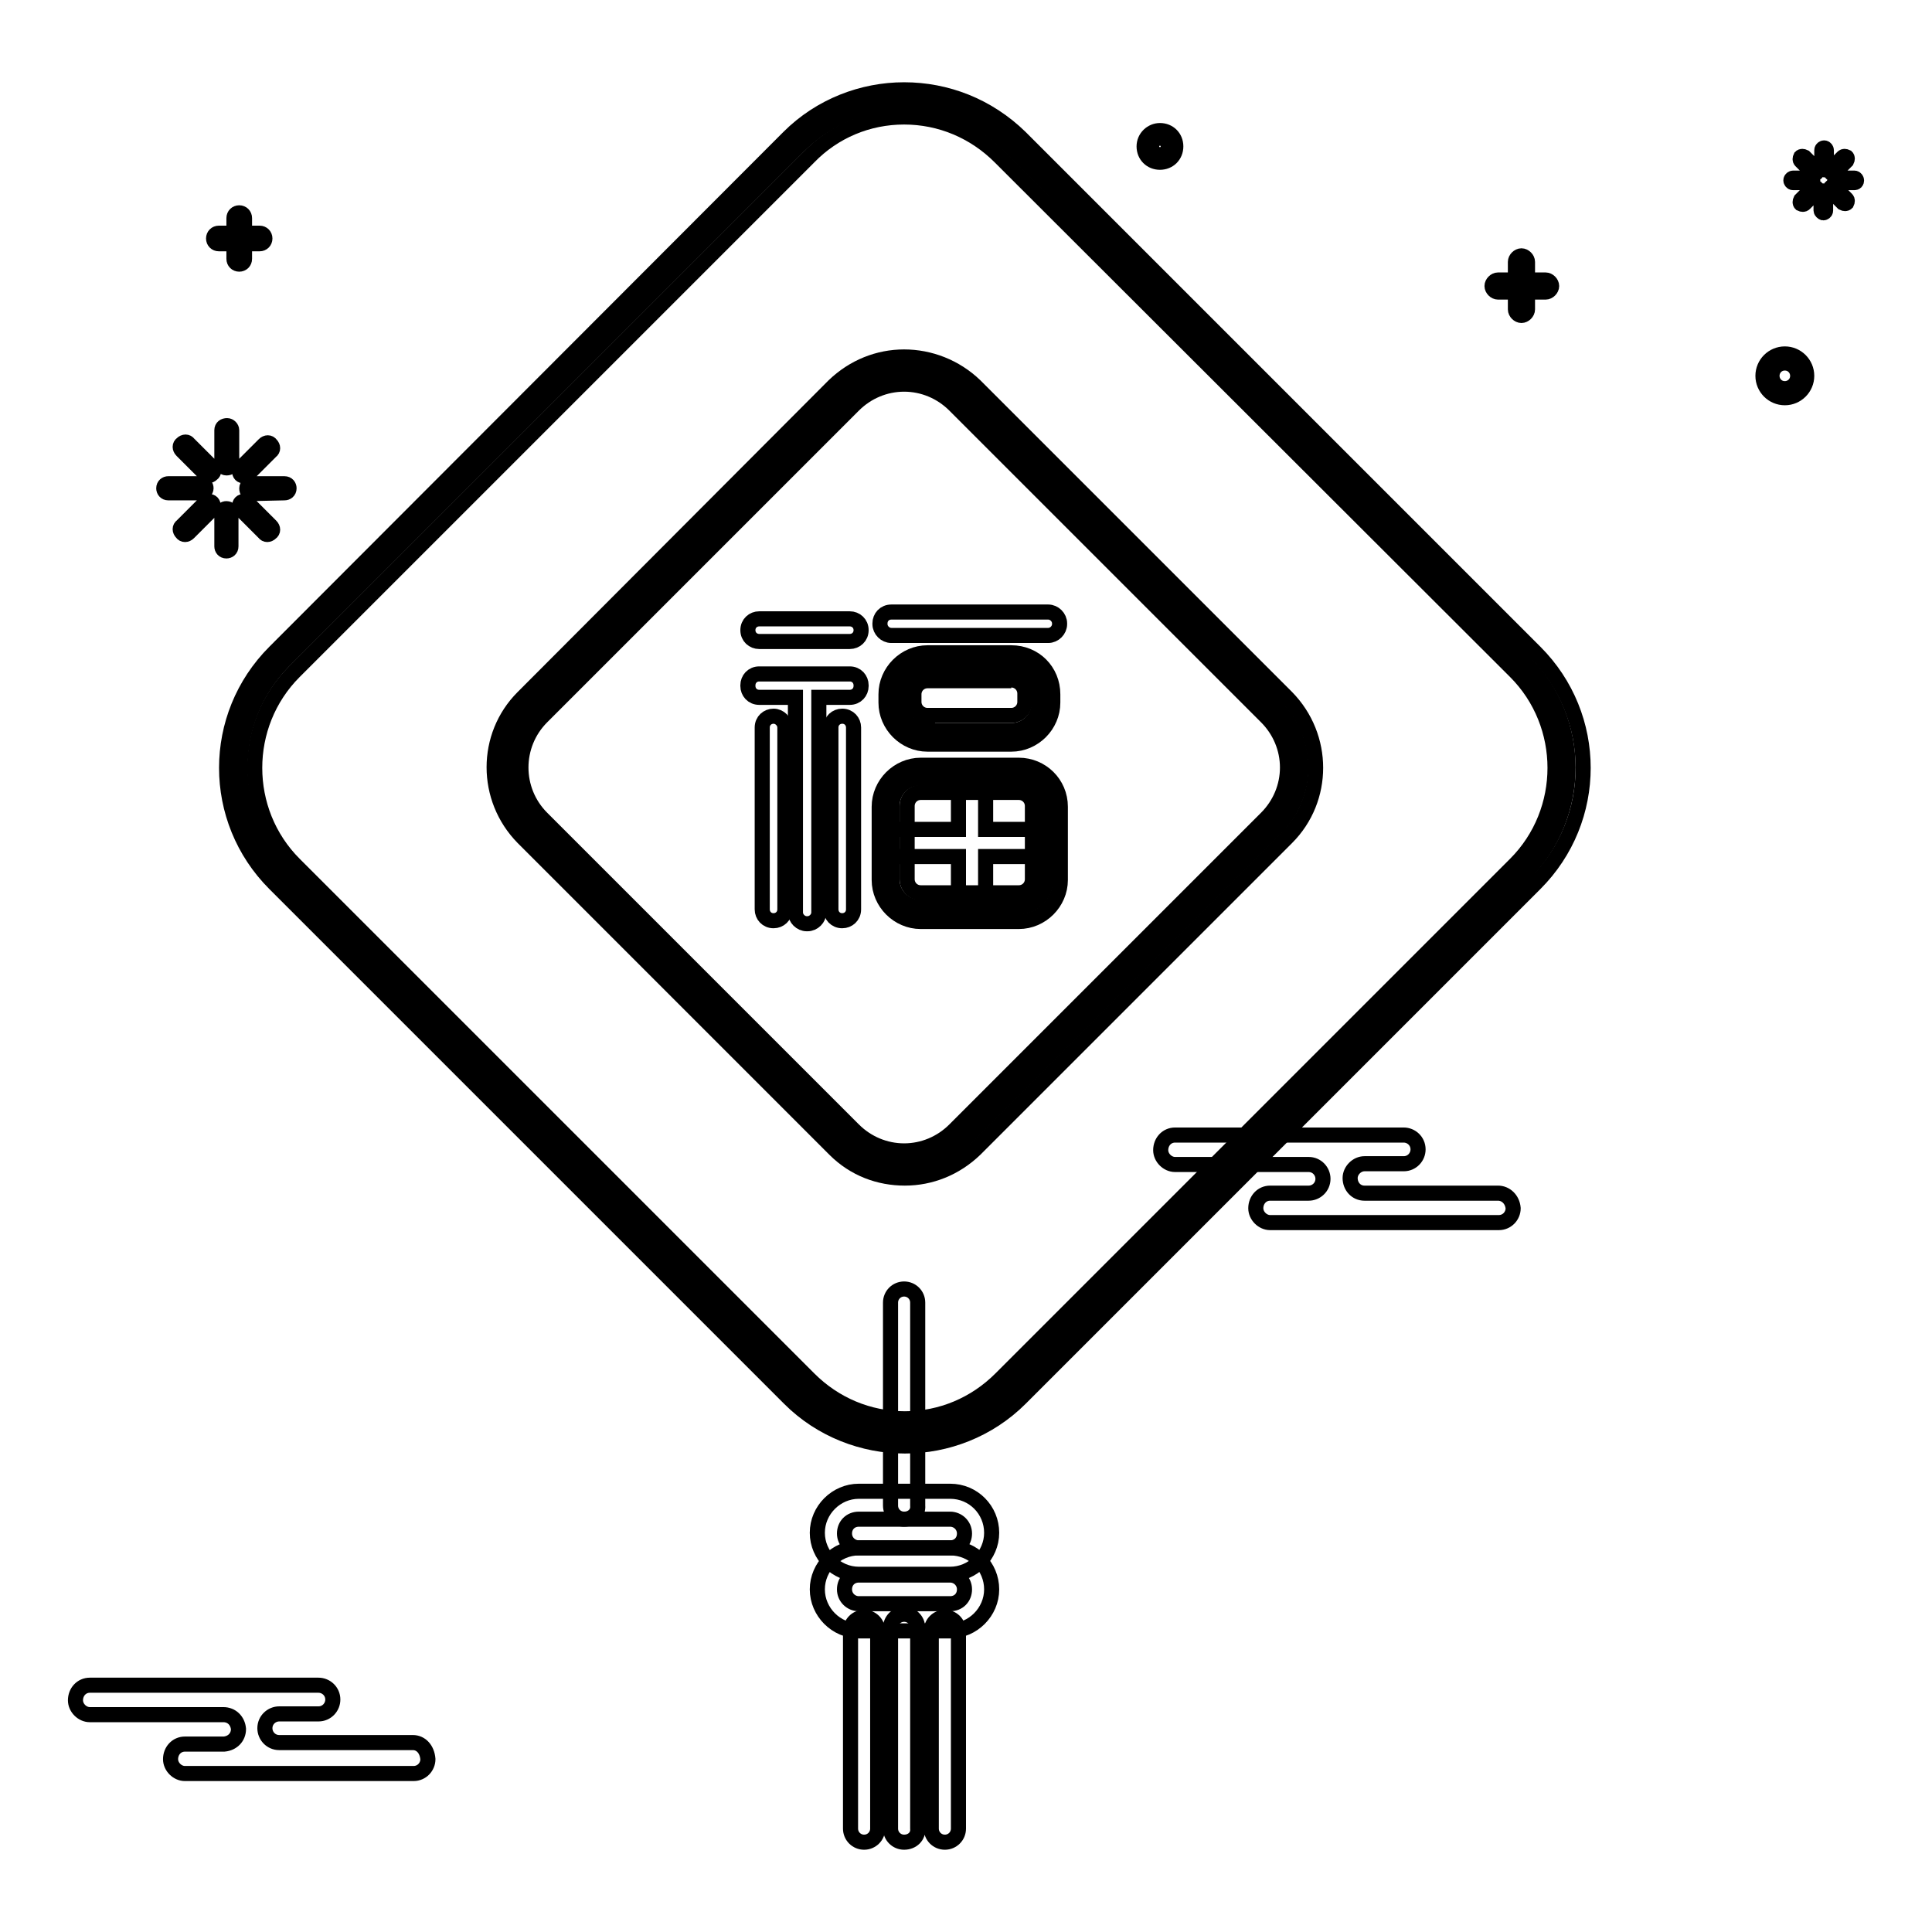
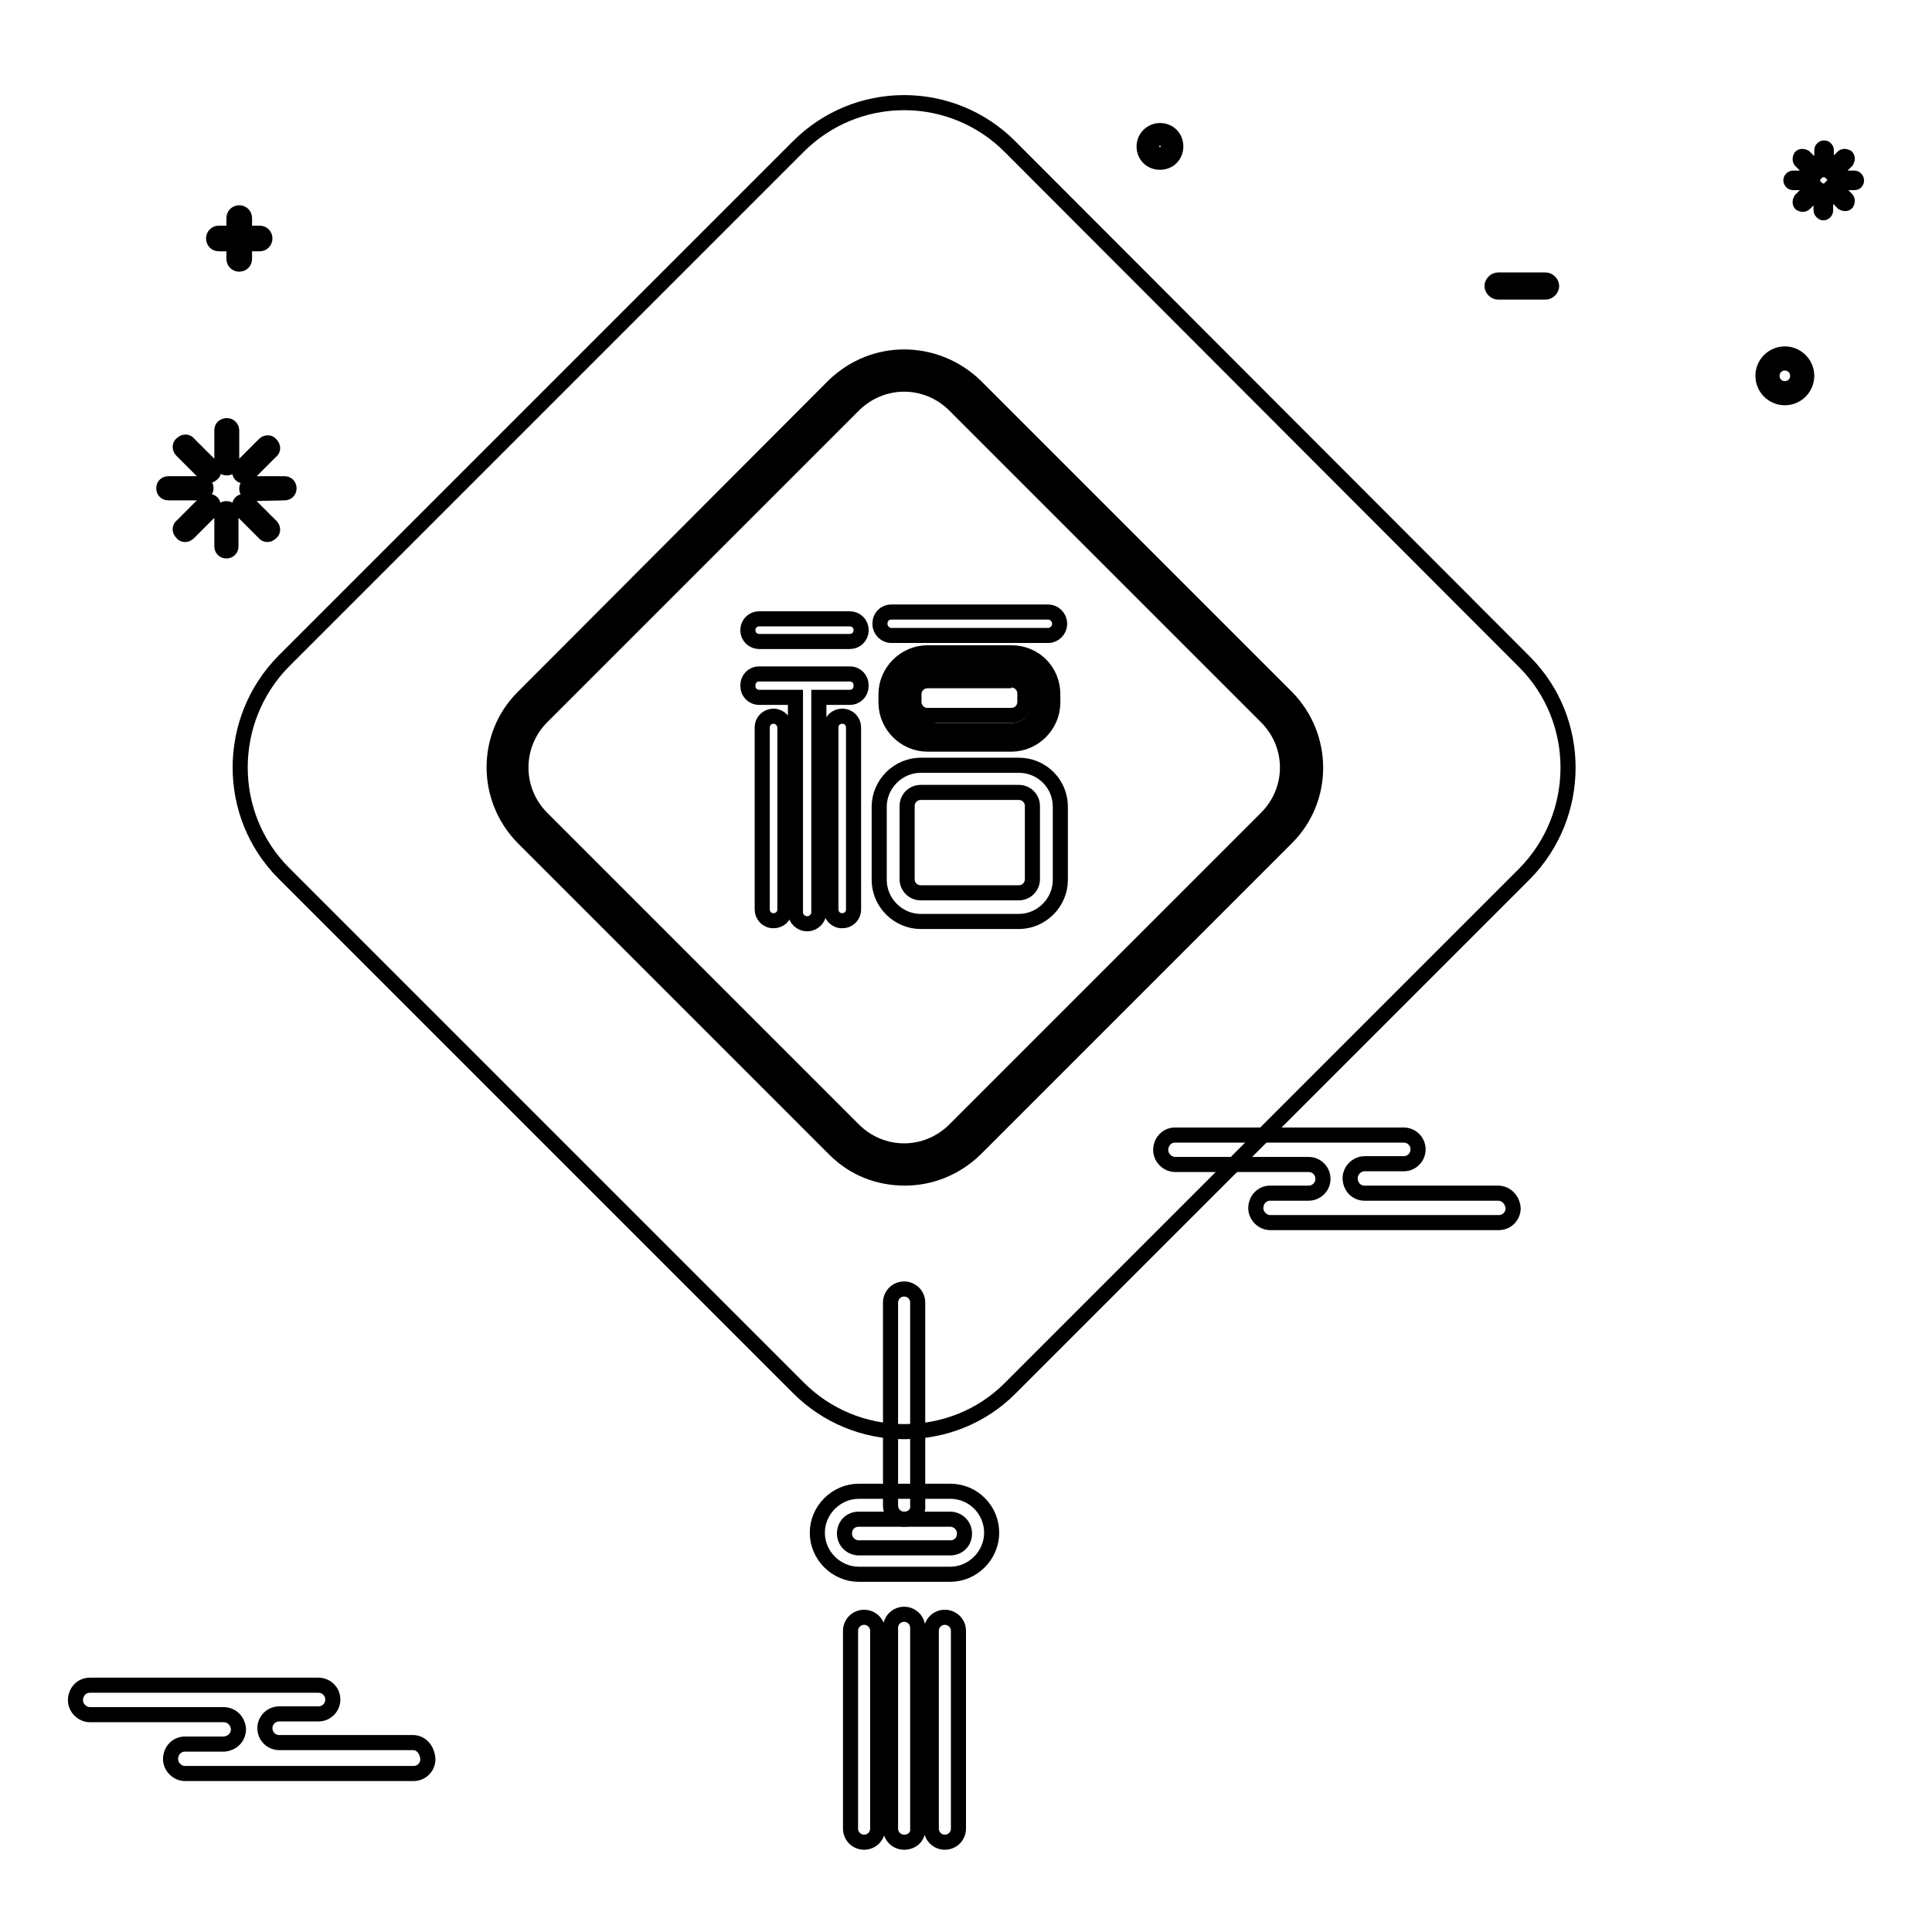
<svg xmlns="http://www.w3.org/2000/svg" version="1.1" x="0px" y="0px" viewBox="0 0 256 256" enable-background="new 0 0 256 256" xml:space="preserve">
  <g>
    <path stroke-width="2" fill-opacity="0" stroke="#000000" d="M119.8,201.3c-1,0-1.8-0.8-1.8-1.8v-26.9c0-1,0.8-1.8,1.8-1.8c1,0,1.8,0.8,1.8,1.8v26.9 C121.7,200.5,120.9,201.3,119.8,201.3z M198.5,158.1h-17.7c-1.1,0-1.9-0.9-1.9-2c0-1,0.9-1.9,1.9-1.9h5.2c1.1,0,1.9-0.9,1.9-1.9 c0-1.1-0.9-1.9-1.9-1.9c0,0,0,0,0,0h-30.3c-1.1,0-1.9,0.9-1.9,2c0,1,0.9,1.9,1.9,1.9h17.7c1.1,0,1.9,0.9,1.9,1.9 c0,1.1-0.9,1.9-1.9,1.9h-5.1c-1.1,0-1.9,0.9-1.9,2c0,1,0.9,1.9,1.9,1.9h30.3c1.1,0,1.9-0.9,1.9-1.9 C200.4,158.9,199.5,158.1,198.5,158.1z M54.7,230.9H37c-1.1,0-1.9-0.9-1.9-1.9c0-1.1,0.9-1.9,1.9-1.9h5.2c1.1,0,1.9-0.9,1.9-1.9 c0-1.1-0.9-1.9-1.9-1.9c0,0,0,0,0,0H11.9c-1.1,0-1.9,0.9-1.9,2c0,1,0.9,1.9,1.9,1.9h17.7c1.1,0,1.9,0.8,2,1.9c0,1.1-0.8,1.9-1.9,2 c0,0,0,0-0.1,0h-5.1c-1.1,0-1.9,0.9-1.9,2c0,1,0.9,1.9,1.9,1.9h30.3c1.1,0,1.9-0.9,1.9-1.9C56.6,231.8,55.8,230.9,54.7,230.9z  M119.8,244.1c-1,0-1.8-0.8-1.8-1.8v-26.6c0-1,0.8-1.8,1.8-1.8c1,0,1.8,0.8,1.8,1.8v26.6C121.7,243.3,120.9,244.1,119.8,244.1z  M114.5,244.1c-1,0-1.8-0.8-1.8-1.8v-26.2c0-1,0.8-1.8,1.8-1.8c1,0,1.8,0.8,1.8,1.8v26.2C116.3,243.3,115.5,244.1,114.5,244.1z  M125.2,244.1c-1,0-1.8-0.8-1.8-1.8v-26.2c0-1,0.8-1.8,1.8-1.8c1,0,1.8,0.8,1.8,1.8v26.2C127,243.3,126.2,244.1,125.2,244.1z" />
    <path stroke-width="2" fill-opacity="0" stroke="#000000" d="M119.8,189.7c-5.3,0-10.3-2.1-14-5.8l-68.2-68.2c-7.7-7.7-7.7-20.3,0-28.1l68.2-68.2 c3.7-3.7,8.7-5.8,14-5.8c5.3,0,10.3,2.1,14,5.8L202,87.7c7.7,7.7,7.7,20.3,0,28.1l-68.2,68.2C130.1,187.7,125.1,189.7,119.8,189.7 L119.8,189.7z" />
-     <path stroke-width="2" fill-opacity="0" stroke="#000000" d="M119.8,15.5c4.8,0,9.3,1.9,12.7,5.3L200.8,89c7,7,7,18.5,0,25.5l-68.2,68.2c-3.4,3.4-7.9,5.3-12.7,5.3 s-9.3-1.9-12.7-5.3l-68.2-68.2c-7-7-7-18.5,0-25.5l68.2-68.2C110.5,17.4,115,15.5,119.8,15.5 M119.8,11.9c-5.5,0-11.1,2.1-15.3,6.3 L36.4,86.4c-8.5,8.5-8.5,22.2,0,30.7l68.2,68.2c4.2,4.2,9.8,6.3,15.3,6.3c5.5,0,11.1-2.1,15.3-6.3l68.2-68.2 c8.5-8.5,8.5-22.2,0-30.7l-68.2-68.2C130.9,14,125.4,11.9,119.8,11.9L119.8,11.9z" />
    <path stroke-width="2" fill-opacity="0" stroke="#000000" d="M119.8,154.3c-3,0-5.9-1.2-8-3.3l-41.3-41.3c-4.4-4.4-4.4-11.6,0-16l41.3-41.3c2.1-2.1,5-3.3,8-3.3 c3,0,5.9,1.2,8,3.3l41.3,41.3c2.1,2.1,3.3,5,3.3,8s-1.2,5.9-3.3,8L127.8,151C125.7,153.2,122.9,154.3,119.8,154.3z" />
    <path stroke-width="2" fill-opacity="0" stroke="#000000" d="M119.8,50.9c2.5,0,4.9,1,6.7,2.8L167.8,95c1.8,1.8,2.8,4.2,2.8,6.7c0,2.5-1,4.9-2.8,6.7l-41.3,41.3 c-1.8,1.8-4.2,2.8-6.7,2.8c-2.5,0-4.9-1-6.7-2.8l-41.3-41.3c-3.7-3.7-3.7-9.7,0-13.4l41.3-41.3C114.9,51.9,117.3,50.9,119.8,50.9  M119.8,47.3c-3.4,0-6.7,1.3-9.3,3.8L69.3,92.4c-5.1,5.1-5.1,13.4,0,18.6l41.3,41.3c2.6,2.6,5.9,3.8,9.3,3.8c3.4,0,6.7-1.3,9.3-3.8 l41.3-41.3c5.1-5.1,5.1-13.4,0-18.6l-41.3-41.3C126.6,48.6,123.2,47.3,119.8,47.3z" />
    <path stroke-width="2" fill-opacity="0" stroke="#000000" d="M125.9,201.3c1,0,1.9,0.8,1.9,1.9s-0.8,1.9-1.9,1.9h-12.1c-1,0-1.9-0.8-1.9-1.9s0.8-1.9,1.9-1.9H125.9  M125.9,197.6h-12.1c-3,0-5.5,2.5-5.5,5.5s2.5,5.5,5.5,5.5h12.1c3,0,5.5-2.5,5.5-5.5S129,197.6,125.9,197.6z" />
-     <path stroke-width="2" fill-opacity="0" stroke="#000000" d="M125.9,208.7c1,0,1.9,0.8,1.9,1.9s-0.8,1.9-1.9,1.9h-12.1c-1,0-1.9-0.8-1.9-1.9s0.8-1.9,1.9-1.9H125.9  M125.9,205.1h-12.1c-3,0-5.5,2.5-5.5,5.5s2.5,5.5,5.5,5.5h12.1c3,0,5.5-2.5,5.5-5.5S129,205.1,125.9,205.1z" />
    <path stroke-width="2" fill-opacity="0" stroke="#000000" d="M30.7,61.4c0,0.4-0.3,0.6-0.7,0.6c-0.3,0-0.6-0.3-0.6-0.6v-4.4c0-0.4,0.3-0.6,0.7-0.6 c0.3,0,0.6,0.3,0.6,0.6V61.4z M28.1,61.9c0.3,0.3,0.3,0.7,0,0.9c0,0,0,0,0,0c-0.3,0.3-0.7,0.3-0.9,0l0,0l-3.1-3.1 c-0.3-0.3-0.3-0.7,0-0.9c0.3-0.3,0.7-0.3,0.9,0c0,0,0,0,0,0L28.1,61.9z M26.7,64.1c0.4,0,0.6,0.3,0.6,0.6s-0.3,0.6-0.6,0.6h-4.4 c-0.4,0-0.6-0.3-0.6-0.6c0-0.4,0.3-0.6,0.6-0.6c0,0,0,0,0,0H26.7z M27.2,66.6c0.3-0.2,0.7-0.2,0.9,0c0.2,0.2,0.2,0.6,0,0.9 l-3.1,3.1c-0.3,0.3-0.7,0.3-0.9,0c0,0,0,0,0,0c-0.3-0.3-0.3-0.7,0-0.9c0,0,0,0,0,0L27.2,66.6z M29.4,68c0-0.4,0.3-0.6,0.6-0.6 c0.4,0,0.6,0.3,0.6,0.6v4.4c0,0.4-0.3,0.6-0.6,0.6l0,0c-0.4,0-0.6-0.3-0.6-0.6c0,0,0,0,0,0L29.4,68z M31.9,67.5 c-0.2-0.3-0.2-0.7,0-0.9c0.2-0.2,0.6-0.2,0.9,0l3.1,3.1c0.3,0.3,0.3,0.7,0,0.9c-0.3,0.3-0.7,0.3-0.9,0c0,0,0,0,0,0L31.9,67.5z  M33.3,65.4c-0.4,0-0.6-0.3-0.6-0.7c0-0.3,0.3-0.6,0.6-0.6h4.4c0.4,0,0.6,0.3,0.6,0.6c0,0.4-0.3,0.6-0.6,0.6c0,0,0,0,0,0L33.3,65.4 z M32.8,62.9c-0.3,0.2-0.7,0.2-0.9,0c-0.2-0.2-0.2-0.6,0-0.9l3.1-3.1c0.3-0.3,0.7-0.3,0.9,0c0.3,0.3,0.3,0.7,0,0.9L32.8,62.9z" />
    <path stroke-width="2" fill-opacity="0" stroke="#000000" d="M242,22.2c0,0.2-0.1,0.3-0.3,0.3c-0.2,0-0.3-0.2-0.3-0.3l0,0v-2.3c0-0.2,0.2-0.3,0.3-0.3 c0.2,0,0.3,0.2,0.3,0.3V22.2z M240.7,22.4c0.1,0.1,0.1,0.4,0,0.5c-0.1,0.1-0.3,0.1-0.5,0l-1.6-1.6c-0.1-0.1-0.1-0.3,0-0.5 c0.1-0.1,0.3-0.1,0.5,0L240.7,22.4L240.7,22.4z M239.9,23.6c0.2,0,0.3,0.2,0.3,0.3c0,0.2-0.2,0.3-0.3,0.3h-2.3 c-0.2,0-0.3-0.2-0.3-0.3c0-0.2,0.2-0.3,0.3-0.3H239.9z M240.2,24.9c0.1-0.1,0.3-0.1,0.5,0c0.1,0.1,0.1,0.3,0,0.5l-1.6,1.6 c-0.1,0.1-0.3,0.1-0.5,0l0,0c-0.1-0.1-0.1-0.3,0-0.5c0,0,0,0,0,0L240.2,24.9z M241.3,25.6c0-0.2,0.1-0.3,0.3-0.3 c0.2,0,0.3,0.1,0.3,0.3c0,0,0,0,0,0v2.3c0,0.2-0.2,0.3-0.3,0.3s-0.3-0.2-0.3-0.3l0,0V25.6z M242.6,25.3c-0.1-0.1-0.1-0.3,0-0.5 c0.1-0.1,0.3-0.1,0.5,0l0,0l1.6,1.6c0.1,0.1,0.1,0.3,0,0.5c-0.1,0.1-0.3,0.1-0.5,0c0,0,0,0,0,0L242.6,25.3z M243.4,24.2 c-0.2,0-0.3-0.2-0.3-0.3c0-0.2,0.2-0.3,0.3-0.3l0,0h2.3c0.2,0,0.3,0.2,0.3,0.3c0,0.2-0.1,0.3-0.3,0.3l0,0L243.4,24.2z M243.1,22.9 c-0.1,0.1-0.3,0.1-0.5,0c-0.1-0.1-0.1-0.3,0-0.5c0,0,0,0,0,0l1.6-1.6c0.1-0.1,0.3-0.1,0.5,0c0.1,0.1,0.1,0.3,0,0.5v0L243.1,22.9z" />
    <path stroke-width="2" fill-opacity="0" stroke="#000000" d="M236.5,52.2c-1.3,0-2.3-1-2.3-2.3c0-1.3,1-2.3,2.3-2.3c1.3,0,2.3,1,2.3,2.3 C238.8,51.2,237.8,52.2,236.5,52.2z" />
    <path stroke-width="2" fill-opacity="0" stroke="#000000" d="M236.5,48.1c1,0,1.7,0.8,1.7,1.7c0,1-0.8,1.7-1.7,1.7c-1,0-1.7-0.8-1.7-1.7 C234.8,48.9,235.5,48.1,236.5,48.1 M236.5,46.9c-1.6,0-2.9,1.3-2.9,2.9s1.3,2.9,2.9,2.9c1.6,0,2.9-1.3,2.9-2.9 S238.1,46.9,236.5,46.9z" />
    <path stroke-width="2" fill-opacity="0" stroke="#000000" d="M153.7,20.9c-0.8,0-1.5-0.7-1.5-1.5c0-0.8,0.7-1.5,1.5-1.5s1.5,0.7,1.5,1.5 C155.2,20.2,154.5,20.9,153.7,20.9z" />
    <path stroke-width="2" fill-opacity="0" stroke="#000000" d="M153.7,18.5c0.5,0,0.9,0.4,0.9,0.9c0,0.5-0.4,0.9-0.9,0.9c-0.5,0-0.9-0.4-0.9-0.9 C152.8,18.9,153.2,18.5,153.7,18.5 M153.7,17.3c-1.1,0-2.1,0.9-2.1,2.1c0,1.2,0.9,2.1,2.1,2.1s2.1-0.9,2.1-2.1 C155.8,18.2,154.9,17.3,153.7,17.3z" />
-     <path stroke-width="2" fill-opacity="0" stroke="#000000" d="M202.4,41c0,0.4-0.4,0.8-0.8,0.8c-0.4,0-0.8-0.4-0.8-0.8v-6.3c0-0.4,0.4-0.8,0.8-0.8s0.8,0.4,0.8,0.8V41z" />
    <path stroke-width="2" fill-opacity="0" stroke="#000000" d="M198.5,38.7c-0.4,0-0.8-0.4-0.8-0.8c0-0.4,0.4-0.8,0.8-0.8h6.3c0.4,0,0.8,0.4,0.8,0.8 c0,0.4-0.4,0.8-0.8,0.8H198.5z" />
    <path stroke-width="2" fill-opacity="0" stroke="#000000" d="M32.4,34.3c0,0.4-0.3,0.7-0.7,0.7c-0.4,0-0.7-0.3-0.7-0.7v-5.4c0-0.4,0.3-0.7,0.7-0.7 c0.4,0,0.7,0.3,0.7,0.7V34.3z" />
    <path stroke-width="2" fill-opacity="0" stroke="#000000" d="M29,32.3c-0.4,0-0.7-0.3-0.7-0.7c0-0.4,0.3-0.7,0.7-0.7c0,0,0,0,0,0h5.4c0.4,0,0.7,0.3,0.7,0.7 c0,0.4-0.3,0.7-0.7,0.7H29z" />
    <path stroke-width="2" fill-opacity="0" stroke="#000000" d="M100.6,92.4c-0.9,0-1.5-0.7-1.5-1.5v-0.1c0-0.8,0.6-1.5,1.5-1.5h12c0.9,0,1.5,0.7,1.5,1.5v0.1 c0,0.8-0.6,1.5-1.5,1.5h-4.1v28.5c0,0.8-0.7,1.5-1.5,1.5h-0.1c-0.8,0-1.5-0.7-1.5-1.5V92.4H100.6z M100.6,85 c-0.8,0-1.5-0.6-1.5-1.5c0-0.9,0.7-1.5,1.5-1.5h12c0.8,0,1.5,0.6,1.5,1.5c0,0.9-0.7,1.5-1.5,1.5H100.6z M138.9,81.1 c0.8,0,1.5,0.7,1.5,1.5v0.1c0,0.8-0.7,1.5-1.5,1.5h-20.8c-0.8,0-1.5-0.7-1.5-1.5v-0.1c0-0.8,0.6-1.5,1.5-1.5H138.9z" />
    <path stroke-width="2" fill-opacity="0" stroke="#000000" d="M104,120.5c0,0.9-0.7,1.5-1.5,1.5l0,0c-0.9,0-1.5-0.7-1.5-1.5c0,0,0,0,0,0V96.4c0-0.9,0.7-1.5,1.5-1.5 s1.5,0.7,1.5,1.5V120.5z M113.1,120.5c0,0.9-0.7,1.5-1.5,1.5l0,0c-0.9,0-1.5-0.7-1.5-1.5c0,0,0,0,0,0V96.4c0-0.9,0.7-1.5,1.5-1.5 c0.9,0,1.5,0.7,1.5,1.5V120.5z" />
    <path stroke-width="2" fill-opacity="0" stroke="#000000" d="M122.9,96.7c-2,0-3.7-1.6-3.7-3.7V92c0-2,1.6-3.7,3.7-3.7H134c2,0,3.7,1.6,3.7,3.7v1.1c0,2-1.6,3.7-3.7,3.7 H122.9z" />
    <path stroke-width="2" fill-opacity="0" stroke="#000000" d="M134,90.1c1,0,1.8,0.8,1.8,1.8v1.1c0,1-0.8,1.8-1.8,1.8h-11.1c-1,0-1.8-0.8-1.8-1.8V92c0-1,0.8-1.8,1.8-1.8 H134 M134,86.5h-11.1c-3,0-5.5,2.5-5.5,5.5v1.1c0,3,2.5,5.5,5.5,5.5H134c3,0,5.5-2.5,5.5-5.5V92C139.5,88.9,137.1,86.5,134,86.5z" />
-     <path stroke-width="2" fill-opacity="0" stroke="#000000" d="M121.9,120.2c-2,0-3.7-1.6-3.7-3.7v-9.7c0-2,1.6-3.7,3.7-3.7h13c2,0,3.7,1.6,3.7,3.7v9.7 c0,2-1.6,3.7-3.7,3.7H121.9z" />
    <path stroke-width="2" fill-opacity="0" stroke="#000000" d="M135,105c1,0,1.8,0.8,1.8,1.8v9.7c0,1-0.8,1.8-1.8,1.8h-13c-1,0-1.8-0.8-1.8-1.8v-9.7c0-1,0.8-1.8,1.8-1.8 H135 M135,101.4h-13c-3,0-5.5,2.5-5.5,5.5v9.7c0,3,2.5,5.5,5.5,5.5h13c3,0,5.5-2.5,5.5-5.5v-9.7C140.5,103.8,138,101.4,135,101.4z" />
-     <path stroke-width="2" fill-opacity="0" stroke="#000000" d="M138.5,109.9h-7.9v-6.1c0-1-0.8-1.8-1.8-1.8s-1.8,0.8-1.8,1.8v6.1h-7.9c-1,0-1.8,0.8-1.8,1.8 c0,1,0.8,1.8,1.8,1.8h7.9v6.5c0,1,0.8,1.8,1.8,1.8s1.8-0.8,1.8-1.8v-6.5h7.9c1,0,1.8-0.8,1.8-1.8 C140.3,110.7,139.5,109.9,138.5,109.9z" />
  </g>
</svg>